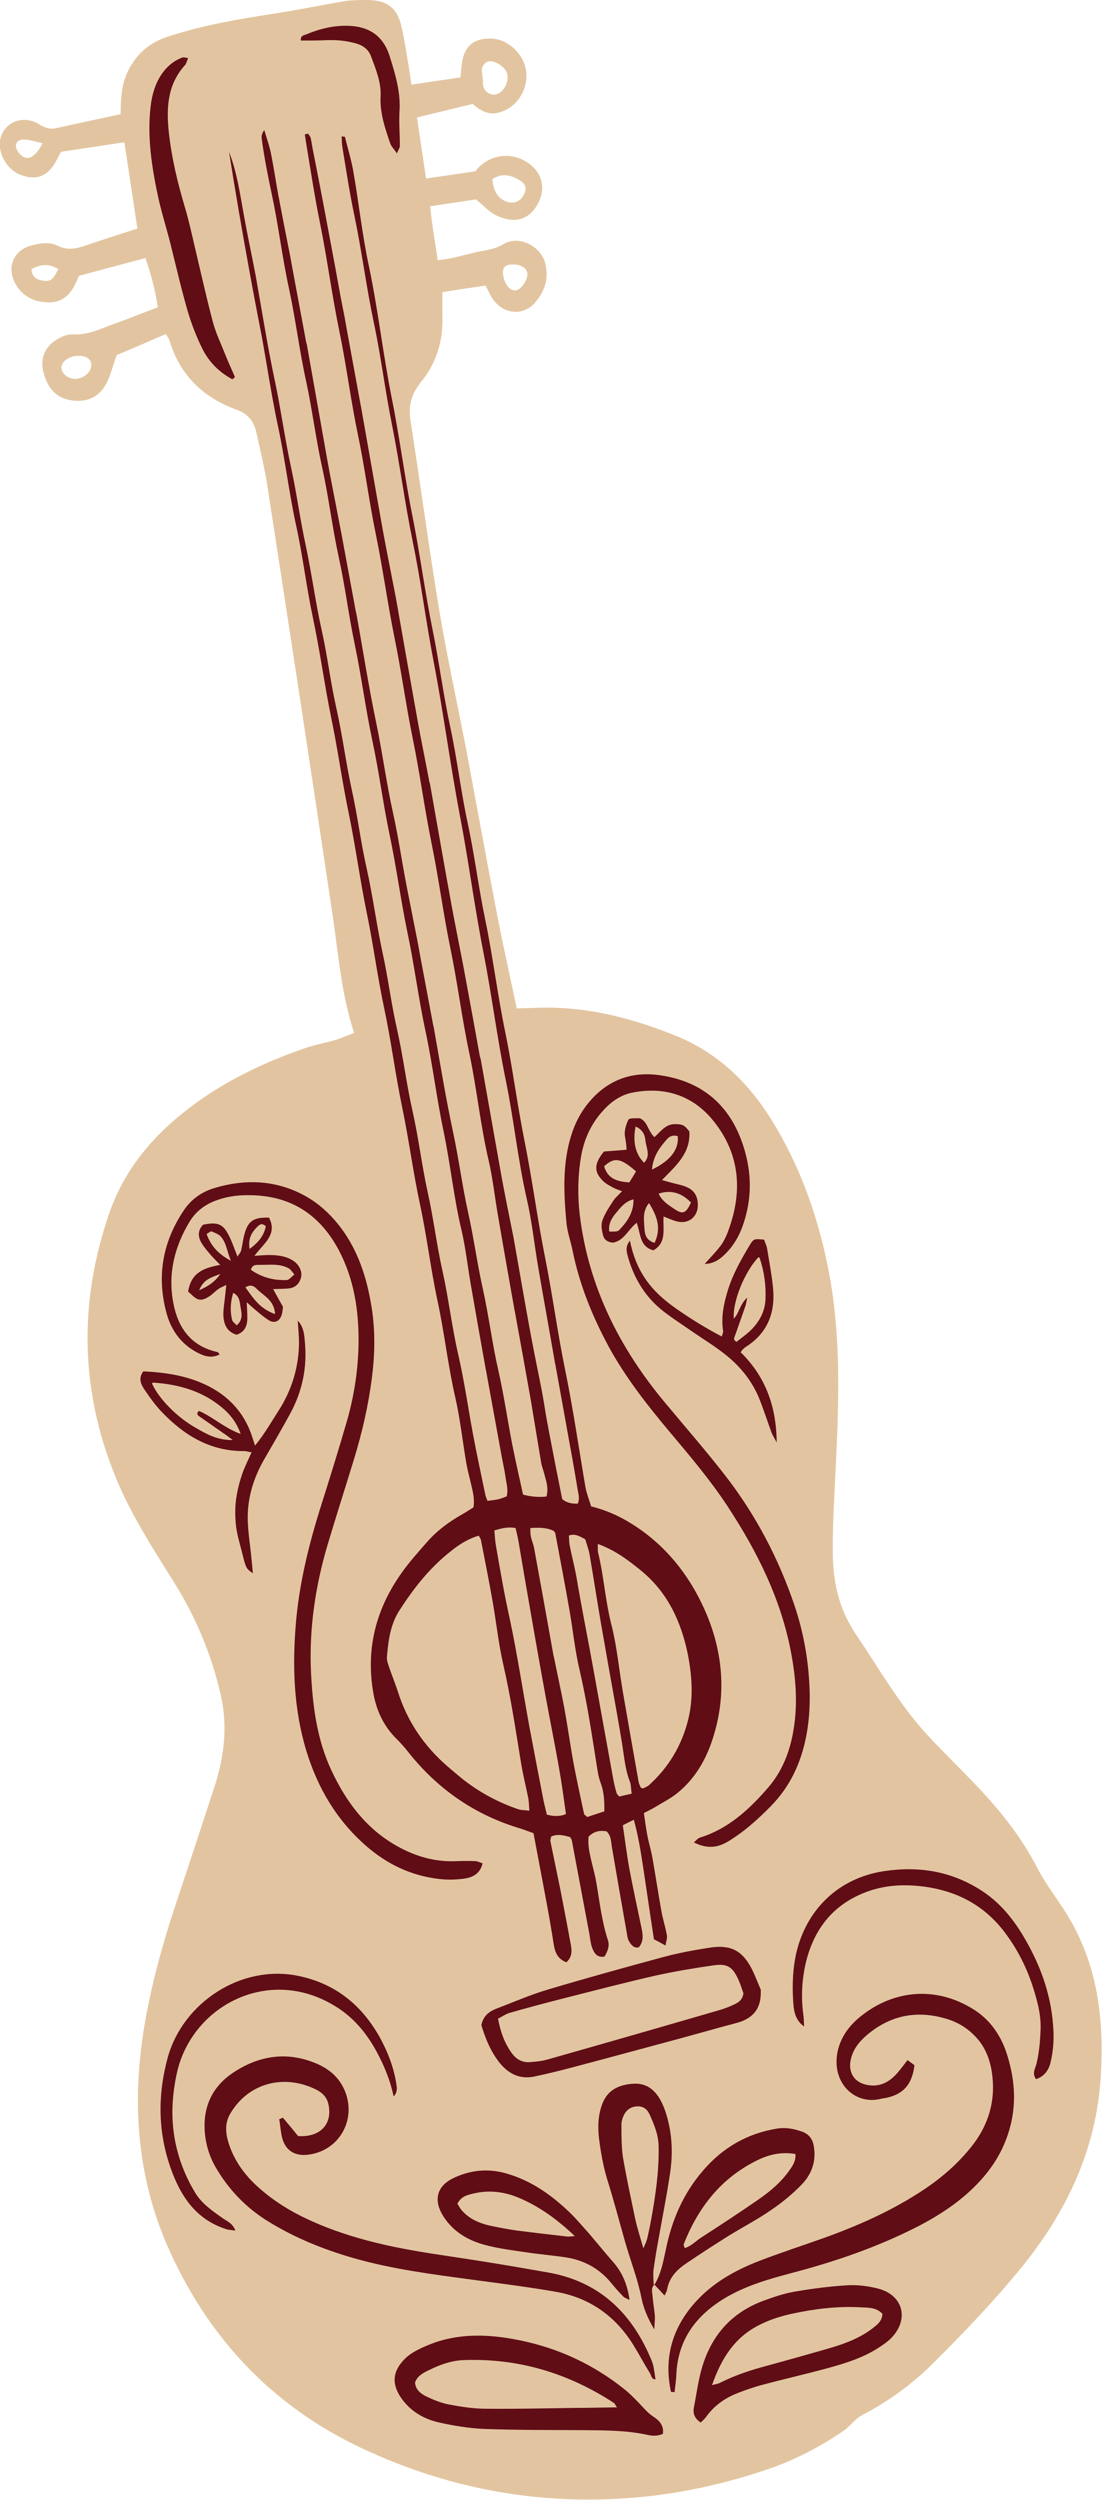
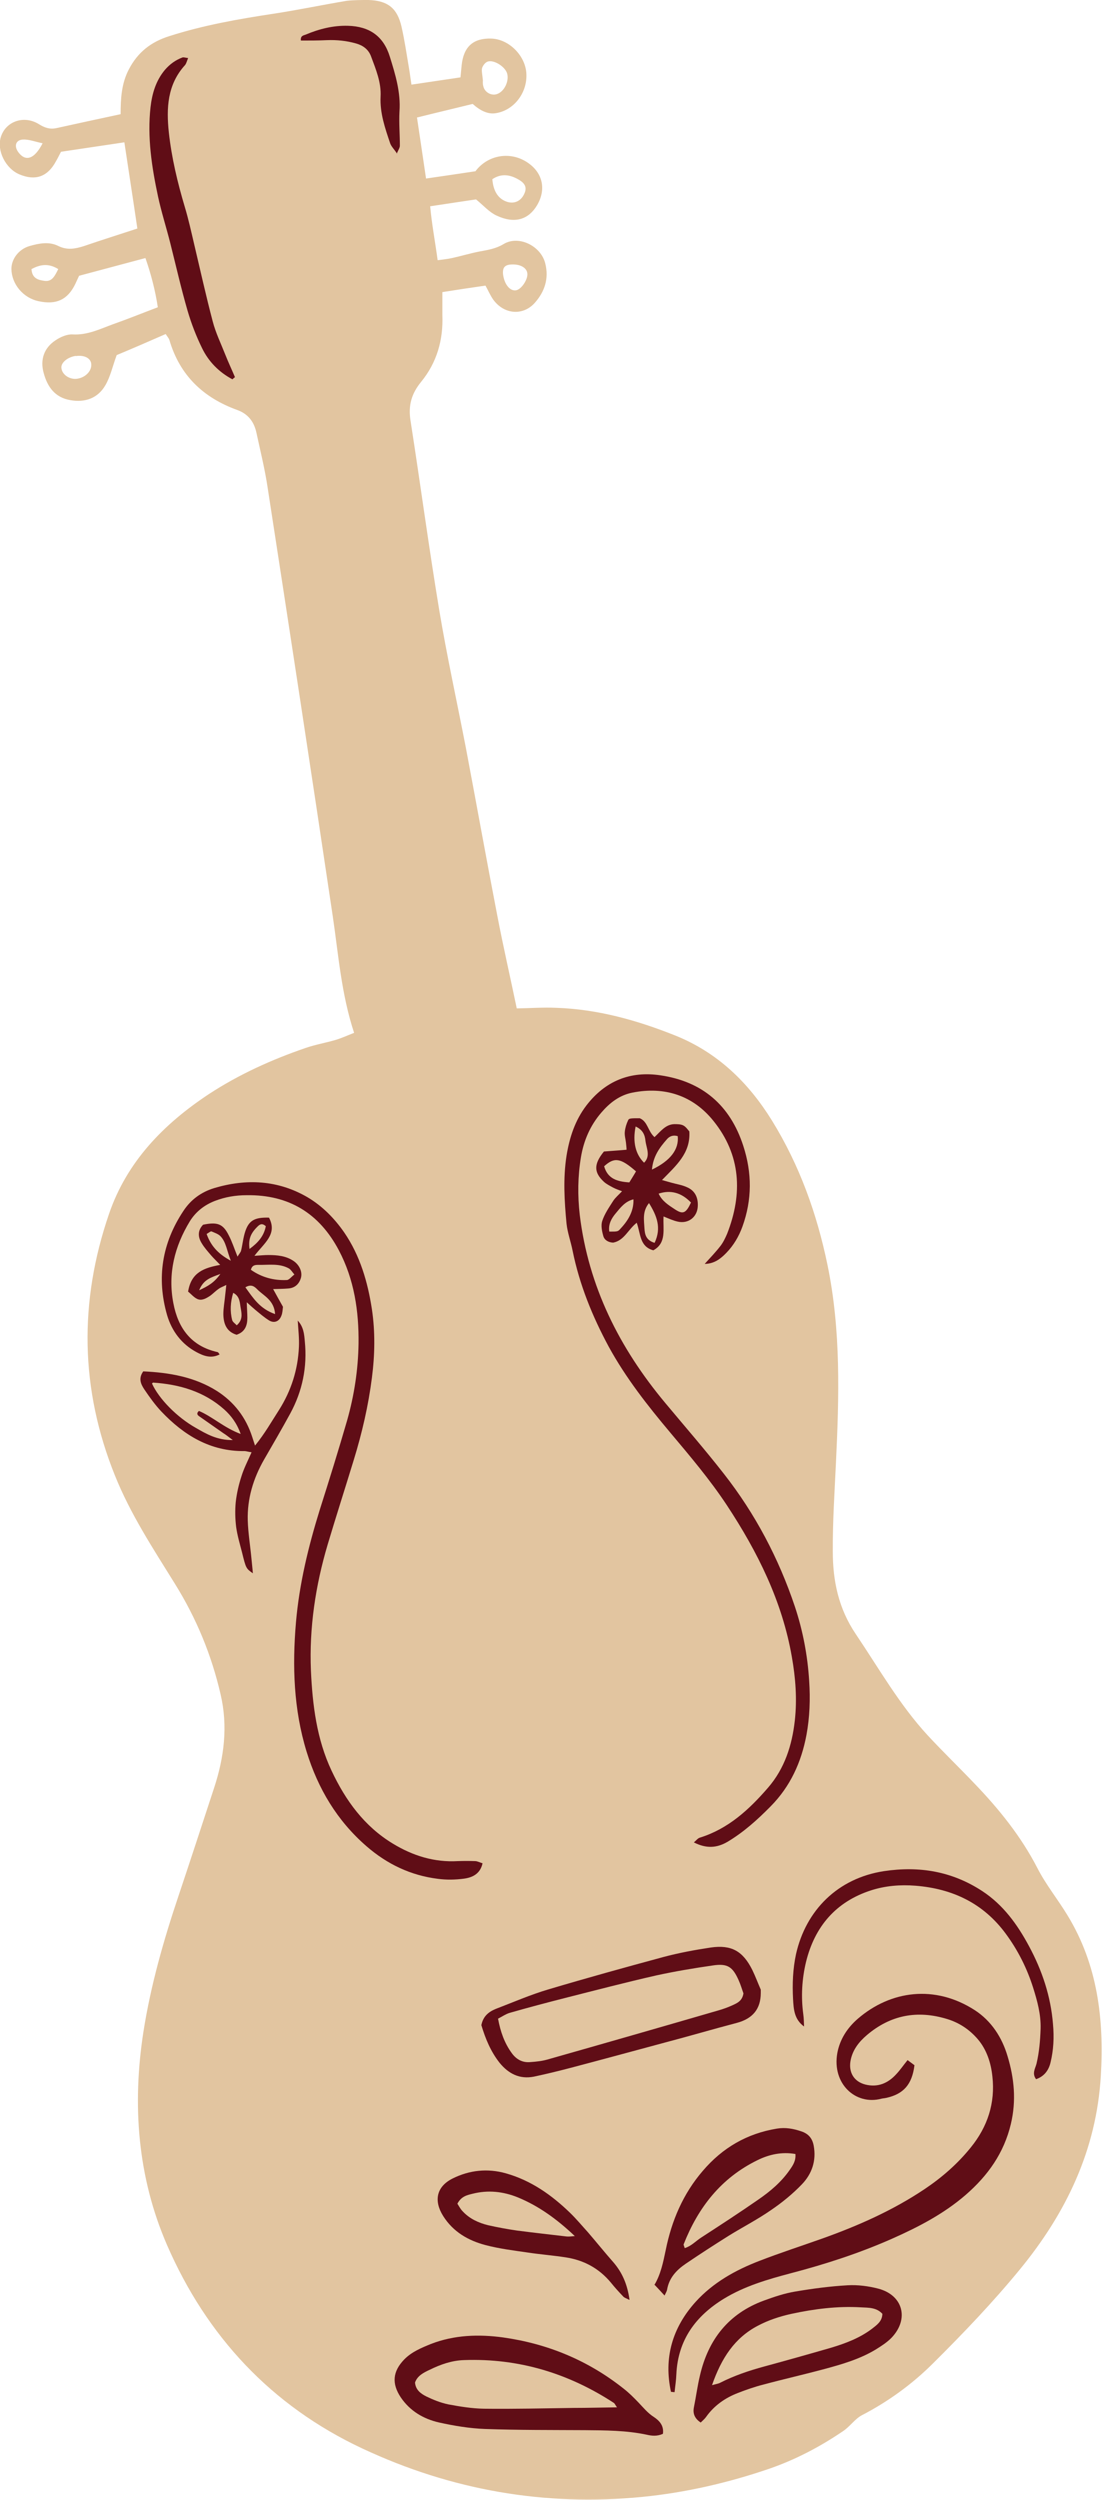
<svg xmlns="http://www.w3.org/2000/svg" viewBox="0 0 56 127" data-name="Layer 2" id="Layer_2">
  <defs>
    <style>
      .cls-1 {
        fill: none;
      }

      .cls-2 {
        fill: #600d16;
      }

      .cls-3 {
        fill: #e2c5a0;
      }

      .cls-4 {
        clip-path: url(#clippath);
      }
    </style>
    <clipPath id="clippath">
      <rect height="127" width="56" class="cls-1" />
    </clipPath>
  </defs>
  <g data-name="Layer 1" id="Layer_1-2">
    <g class="cls-4">
      <g>
        <path d="M18,52.49c-.66-2-.8-3.99-1.09-5.94-1.08-7.26-2.19-14.52-3.31-21.78-.14-.94-.37-1.86-.57-2.79-.12-.55-.42-.95-.97-1.15-1.72-.62-2.92-1.75-3.45-3.55-.03-.1-.11-.18-.19-.31-.87.38-1.72.75-2.49,1.07-.21.57-.32,1.1-.58,1.54-.38.65-1.02.88-1.77.75-.78-.13-1.17-.67-1.36-1.38-.19-.68.02-1.28.6-1.66.25-.17.59-.32.88-.3.74.04,1.37-.27,2.02-.51.74-.26,1.48-.56,2.3-.87-.13-.86-.35-1.7-.63-2.5-1.12.3-2.21.59-3.37.9-.04.09-.12.25-.19.41-.39.81-.97,1.08-1.88.88-.78-.17-1.36-.87-1.37-1.64,0-.5.37-1,.92-1.16.49-.14,1-.24,1.47,0,.45.22.86.14,1.3,0,.9-.31,1.8-.59,2.71-.89-.21-1.44-.44-2.91-.66-4.38-1.12.17-2.16.32-3.22.48-.09.17-.17.34-.26.49-.42.78-1.04,1-1.85.66-.7-.29-1.16-1.2-.95-1.89.24-.8,1.17-1.14,1.94-.66.29.18.55.27.88.2,1.08-.24,2.16-.47,3.27-.71,0-.78.04-1.56.42-2.28.45-.86,1.11-1.39,2.07-1.69,1.72-.55,3.48-.86,5.26-1.13,1.25-.19,2.49-.45,3.74-.66C17.99,0,18.36,0,18.72,0c.97.03,1.46.4,1.68,1.34.16.69.26,1.4.38,2.1.05.28.08.56.13.86.89-.13,1.67-.25,2.49-.37.02-.21.04-.41.06-.62.1-.94.59-1.38,1.51-1.35.91.03,1.75.89,1.78,1.81.04,1-.69,1.89-1.63,1.99-.33.03-.7-.12-1.1-.48-.93.23-1.87.45-2.83.69.16,1.08.31,2.07.46,3.1.83-.12,1.65-.24,2.51-.37.63-.84,1.8-1.04,2.68-.42.75.52.92,1.36.45,2.15-.43.72-1.13.96-2.06.52-.37-.17-.66-.51-1.04-.82-.69.1-1.46.22-2.33.35.08.89.25,1.78.38,2.74.28-.04.51-.06.73-.11.46-.1.92-.24,1.38-.33.43-.08.84-.14,1.24-.38.77-.47,1.91.1,2.12.99.19.76-.03,1.42-.52,1.98-.59.68-1.56.62-2.12-.14-.15-.21-.25-.45-.4-.72-.71.1-1.43.21-2.19.33,0,.4,0,.79,0,1.17.05,1.26-.28,2.41-1.08,3.39-.49.6-.66,1.2-.54,1.96.5,3.21.93,6.43,1.46,9.63.39,2.34.9,4.65,1.35,6.98.54,2.85,1.05,5.7,1.6,8.54.3,1.57.66,3.13.99,4.72.69-.01,1.35-.06,2-.03,2.11.07,4.11.63,6.06,1.41,2.14.86,3.71,2.38,4.91,4.32,1.4,2.27,2.28,4.72,2.82,7.33.69,3.34.59,6.7.43,10.06-.07,1.5-.17,3-.16,4.5,0,1.49.29,2.9,1.17,4.2,1.18,1.75,2.22,3.59,3.66,5.15.77.83,1.59,1.62,2.37,2.44,1.25,1.3,2.37,2.69,3.2,4.3.43.84,1.04,1.59,1.53,2.4,1.53,2.51,1.86,5.27,1.69,8.15-.22,3.77-1.77,6.98-4.11,9.83-1.37,1.67-2.87,3.24-4.4,4.76-1.06,1.06-2.28,1.95-3.63,2.65-.36.19-.61.58-.96.81-1.16.79-2.4,1.44-3.72,1.9-2.1.72-4.26,1.22-6.47,1.44-4.97.49-9.72-.34-14.24-2.46-4.63-2.17-7.91-5.71-9.92-10.33-1.5-3.45-1.78-7.12-1.2-10.85.37-2.35,1.02-4.63,1.78-6.89.61-1.82,1.21-3.66,1.81-5.49.51-1.55.71-3.13.33-4.75-.46-2-1.23-3.86-2.31-5.6-1.11-1.79-2.27-3.55-3.06-5.52-1.77-4.39-1.83-8.83-.3-13.29.91-2.66,2.78-4.57,5.08-6.09,1.53-1,3.19-1.75,4.91-2.34.49-.17,1.02-.26,1.53-.41.3-.09.58-.22.94-.36v.02ZM24.54,4.1s-.02.14.02.28c.07.32.43.51.72.39.36-.14.6-.66.49-1.04-.1-.34-.67-.71-.99-.6-.12.04-.24.2-.28.32-.04.14.01.31.04.65ZM25.02,9.11c.05.62.31,1.01.77,1.15.35.1.67-.04.84-.39.16-.32.08-.55-.3-.76-.44-.25-.88-.3-1.32,0ZM3.85,18.08c-.41.06-.75.34-.73.6.02.35.42.62.81.56.45-.07.77-.44.7-.8-.06-.27-.38-.41-.78-.35h0ZM25.56,13.91c.06.53.35.88.65.84.27-.03.61-.53.59-.84-.02-.32-.39-.51-.86-.47-.38.03-.39.27-.38.48h0ZM2.17,7.28c-.39-.08-.71-.21-1.02-.19-.36.03-.44.34-.22.64.36.49.81.38,1.24-.46h0ZM2.96,13.67c-.52-.32-.94-.22-1.36,0,.03.5.38.56.67.6.38.05.52-.26.69-.6h0Z" class="cls-3" />
-         <path d="M15.65,6.78c.05.08.12.15.14.24.05.23.08.47.13.7.34,1.71.66,3.41.98,5.13.19.98.35,1.97.55,2.95.05.23.09.47.13.7.25,1.35.49,2.69.74,4.04,0,.05.03.1.03.15.37,2.08.73,4.16,1.1,6.23.2,1.09.42,2.17.63,3.26,0,.05.03.1.03.15.36,2.05.72,4.1,1.09,6.16.19,1.06.41,2.12.61,3.18,0,.05.03.1.04.15.36,2.03.71,4.05,1.08,6.08.19,1.03.4,2.07.6,3.1.04.23.09.47.13.7.24,1.3.48,2.59.71,3.89.01.08.04.15.06.23.35,1.97.7,3.95,1.05,5.92.18.98.38,1.96.58,2.95,0,.05.03.1.03.15.35,1.95.67,3.9,1.05,5.84.19.98.41,1.96.56,2.95.06.39.14.78.21,1.17.21,1.11.43,2.22.66,3.36.22.19.49.24.79.23.12-.27.02-.53-.02-.79-.07-.47-.16-.93-.24-1.41-.29-1.61-.58-3.22-.87-4.82,0-.03-.01-.05-.02-.08-.28-1.64-.58-3.27-.86-4.91-.2-1.17-.32-2.36-.59-3.51-.45-1.99-.65-4.01-1.06-6-.44-2.15-.71-4.32-1.13-6.47-.46-2.33-.76-4.69-1.21-7.02-.49-2.59-.83-5.21-1.33-7.8-.39-2.02-.64-4.06-1.06-6.08-.4-1.96-.66-3.96-1.05-5.92-.35-1.73-.56-3.49-.93-5.22-.38-1.81-.61-3.64-.99-5.45-.24-1.14-.41-2.28-.6-3.43-.03-.17-.03-.35-.04-.55.09.01.17.01.17.03.15.61.34,1.22.44,1.84.27,1.56.44,3.14.77,4.69.47,2.22.72,4.48,1.16,6.7.41,2.02.66,4.06,1.07,6.08.38,1.92.63,3.85,1.02,5.76.33,1.63.54,3.28.89,4.9.35,1.63.54,3.28.89,4.9.35,1.63.55,3.28.89,4.9.39,1.89.62,3.8,1.01,5.68.38,1.84.61,3.69.98,5.53.4,1.99.66,4.01,1.06,6,.37,1.86.62,3.75,1,5.61.41,1.99.7,4,1.04,6,.06.33.19.65.29.98.89.22,1.66.6,2.39,1.1,1.62,1.11,2.75,2.64,3.49,4.41.77,1.86.97,3.82.44,5.81-.33,1.25-.89,2.38-1.91,3.22-.34.28-.75.49-1.13.72-.18.11-.37.2-.6.32.06.38.1.74.17,1.1.07.39.19.76.26,1.15.16.91.3,1.83.46,2.73.07.41.21.82.28,1.23.03.14-.04.29-.07.52-.23-.13-.4-.22-.59-.32-.16-1.04-.31-2.07-.46-3.08-.15-.98-.28-1.97-.56-2.99-.21.1-.37.18-.56.28.11.75.2,1.48.33,2.2.19,1.01.41,2.01.62,3.02.07.34.12.68-.14.98-.25.06-.38-.12-.49-.3-.07-.11-.09-.24-.11-.38-.26-1.48-.52-2.96-.77-4.44-.04-.25-.03-.53-.26-.77-.32-.06-.64-.02-.92.27-.05.45.06.88.16,1.31.08.33.17.66.23,1,.17.99.28,1.99.59,2.94.1.3-.01.57-.17.84-.38.07-.53-.18-.63-.45-.08-.22-.1-.46-.14-.7-.3-1.58-.59-3.16-.89-4.74,0-.05-.04-.09-.09-.18-.3-.08-.61-.18-.96-.03-.02.1-.05.17-.04.24.17.83.34,1.65.51,2.48.18.93.36,1.86.53,2.79.06.32.06.62-.23.88-.4-.15-.56-.45-.63-.84-.11-.7-.23-1.41-.36-2.11-.22-1.19-.45-2.38-.68-3.61-.21-.07-.43-.16-.65-.23-2.33-.69-4.23-2.01-5.73-3.91-.18-.23-.38-.45-.58-.65-.64-.63-1.01-1.41-1.17-2.28-.41-2.28.12-4.34,1.47-6.21.38-.53.83-1.03,1.26-1.52.51-.58,1.12-1.03,1.8-1.41.18-.1.35-.22.55-.34.07-.41-.03-.79-.12-1.17-.07-.33-.17-.66-.23-1-.2-1.14-.32-2.31-.58-3.44-.37-1.62-.55-3.28-.9-4.9-.35-1.63-.54-3.28-.89-4.9-.35-1.63-.56-3.27-.9-4.9-.35-1.68-.56-3.38-.92-5.06-.34-1.6-.55-3.23-.88-4.82-.35-1.71-.58-3.44-.93-5.13-.33-1.58-.54-3.17-.87-4.75-.35-1.71-.58-3.44-.94-5.13-.33-1.55-.51-3.13-.85-4.67-.37-1.7-.57-3.44-.94-5.13-.31-1.47-.53-2.96-.8-4.44-.21-1.11-.43-2.22-.63-3.34-.37-2.02-.72-4.05-1.04-6.08.41,1.05.56,2.16.76,3.25.17.96.38,1.91.56,2.87,0,.05.03.1.03.15.32,1.79.6,3.59.98,5.37.31,1.47.51,2.96.83,4.43.28,1.29.45,2.6.73,3.89.31,1.45.5,2.91.82,4.35.29,1.29.44,2.6.73,3.89.32,1.41.5,2.86.81,4.27.29,1.31.45,2.65.75,3.96.31,1.39.49,2.81.79,4.2.29,1.31.45,2.65.75,3.96.31,1.37.47,2.75.78,4.12.31,1.37.47,2.75.77,4.12.3,1.34.46,2.7.76,4.04.31,1.39.47,2.81.79,4.2.31,1.34.5,2.69.75,4.04.19,1.03.42,2.07.63,3.1.02.1.07.19.11.32.2-.03.37-.04.54-.08.15-.03.3-.1.44-.15.09-.37-.03-.7-.07-1.04-.05-.34-.13-.68-.19-1.01-.26-1.43-.52-2.85-.78-4.28,0-.05-.03-.1-.03-.15-.26-1.45-.52-2.91-.77-4.36-.15-.89-.25-1.78-.45-2.65-.4-1.67-.57-3.38-.92-5.06-.36-1.71-.56-3.44-.93-5.14-.35-1.65-.56-3.33-.91-4.98-.34-1.65-.56-3.33-.91-4.98-.33-1.58-.53-3.17-.87-4.75-.34-1.6-.55-3.23-.88-4.82-.32-1.5-.5-3.02-.83-4.51-.33-1.52-.51-3.07-.85-4.59-.31-1.42-.49-2.86-.79-4.27-.35-1.57-.54-3.17-.88-4.75-.35-1.6-.54-3.23-.88-4.82-.2-.93-.38-1.86-.51-2.8-.02-.14.01-.29.13-.45.12.41.27.82.35,1.24.14.7.24,1.41.37,2.1.19,1.01.39,2.02.59,3.03.03.18.07.36.1.55.24,1.27.47,2.54.71,3.81,0,.05.03.1.04.15.35,1.97.7,3.95,1.05,5.92.18,1.01.39,2.02.58,3.03.04.21.08.41.12.62.24,1.3.48,2.59.72,3.89.01.08.03.15.05.23.34,1.87.63,3.75,1.02,5.6.31,1.5.51,3.02.84,4.51.28,1.26.46,2.54.71,3.81.18.93.37,1.86.55,2.79.03.18.07.36.1.55.22,1.19.45,2.38.67,3.57.01.08.04.15.05.23.31,1.74.59,3.48.96,5.21.3,1.39.48,2.81.79,4.2.28,1.26.45,2.55.73,3.8.31,1.39.48,2.81.8,4.2.28,1.24.46,2.49.7,3.73.17.85.36,1.69.55,2.55.4.11.79.14,1.19.1.11-.4,0-.75-.1-1.11-.05-.21-.13-.4-.17-.61-.18-1.07-.35-2.14-.53-3.2-.26-1.48-.53-2.96-.8-4.44,0-.05-.03-.1-.03-.15-.28-1.56-.55-3.11-.82-4.68-.17-.96-.27-1.94-.49-2.89-.42-1.8-.6-3.64-.98-5.44-.38-1.78-.6-3.59-.97-5.37-.36-1.76-.59-3.54-.95-5.3-.36-1.76-.59-3.54-.95-5.29-.35-1.71-.58-3.43-.93-5.14-.35-1.73-.59-3.49-.94-5.21-.35-1.68-.56-3.38-.91-5.06-.37-1.76-.59-3.54-.95-5.29-.38-1.84-.62-3.69-.99-5.53-.27-1.32-.47-2.65-.69-3.97-.03-.17-.05-.35-.08-.52.03-.01.07-.02.1-.03v.02ZM24.32,78.02c-.55.16-1.01.46-1.44.81-1.05.83-1.86,1.86-2.58,2.98-.48.75-.57,1.57-.64,2.41,0,.12.04.26.08.38.15.45.33.89.48,1.34.47,1.5,1.32,2.75,2.5,3.78.28.24.56.48.85.71.84.65,1.77,1.15,2.78,1.49.16.05.34.04.55.07-.02-.24-.02-.43-.05-.61-.12-.62-.28-1.23-.38-1.86-.27-1.66-.52-3.33-.9-4.98-.24-1.05-.35-2.13-.54-3.2-.18-1.03-.39-2.07-.59-3.1-.01-.07-.07-.14-.11-.22h0ZM30.38,78.44c0,.21-.01.32.01.42.3,1.23.37,2.49.69,3.72.28,1.12.38,2.28.58,3.42.26,1.5.52,3,.79,4.51.02.12.08.23.12.32.07.01.11.03.13.02.09-.05.19-.09.27-.15,1.01-.91,1.67-2.02,2-3.33.27-1.1.2-2.19-.01-3.29-.34-1.7-1.04-3.2-2.41-4.31-.63-.51-1.27-1-2.16-1.33h0ZM30.71,91.99c.01-.55-.03-1-.19-1.42-.06-.17-.11-.35-.14-.53-.28-1.75-.53-3.49-.93-5.21-.23-.97-.33-1.98-.5-2.96-.23-1.32-.48-2.64-.73-3.96,0-.05-.05-.09-.09-.14-.36-.17-.75-.17-1.18-.14,0,.15,0,.28.02.4.04.21.13.4.17.61.33,1.79.65,3.58.97,5.37.01.08.03.15.05.23.17.85.36,1.7.52,2.55.17.93.3,1.88.47,2.81.16.85.35,1.7.53,2.55,0,.04.07.07.16.16.26-.09.56-.18.88-.29h0ZM25.12,77.74c.03.31.04.57.09.83.21,1.22.42,2.44.69,3.65.38,1.8.66,3.62.99,5.44,0,.05.02.1.03.16.23,1.21.46,2.43.7,3.65.05.25.12.5.17.72.38.1.7.09.97-.03-.11-.77-.21-1.55-.35-2.33-.21-1.19-.45-2.38-.67-3.57-.38-2.07-.74-4.15-1.1-6.23-.1-.57-.19-1.14-.29-1.72-.04-.23-.1-.45-.15-.68-.37-.07-.67,0-1.07.12h0ZM32.1,91.13c-.04-.28-.03-.47-.1-.64-.23-.6-.28-1.23-.38-1.86-.09-.55-.18-1.09-.28-1.64-.27-1.51-.54-3.01-.8-4.51-.2-1.17-.38-2.34-.58-3.51-.05-.28-.16-.55-.22-.77-.3-.16-.52-.3-.83-.19.01.19.01.37.05.55.09.46.21.92.3,1.38.08.41.14.83.22,1.24.21,1.17.44,2.33.65,3.49.35,1.92.69,3.84,1.04,5.75.04.23.1.46.17.69.01.04.06.08.13.16.17-.04.37-.09.65-.15h0Z" class="cls-2" />
        <path d="M35.81,64.21c.29-.32.56-.6.8-.91.14-.18.25-.41.34-.62.8-2.04.7-4.01-.7-5.74-1.03-1.28-2.47-1.76-4.12-1.43-.65.13-1.15.52-1.57,1.01-.57.66-.9,1.43-1.04,2.28-.16.96-.17,1.94-.06,2.91.44,3.65,2.02,6.78,4.35,9.57,1,1.2,2.02,2.37,2.98,3.6,1.59,2.03,2.78,4.29,3.6,6.73.41,1.23.65,2.5.73,3.79.06.92.03,1.84-.14,2.75-.26,1.38-.82,2.61-1.82,3.62-.67.68-1.37,1.31-2.19,1.8-.55.32-1.08.35-1.71.03.12-.1.2-.21.3-.24,1.45-.45,2.51-1.43,3.47-2.54.84-.97,1.22-2.15,1.36-3.41.12-1.08.04-2.16-.15-3.23-.49-2.83-1.74-5.34-3.31-7.72-.86-1.3-1.87-2.49-2.87-3.68-1.16-1.38-2.26-2.78-3.13-4.37-.83-1.54-1.48-3.14-1.83-4.86-.09-.46-.26-.92-.31-1.38-.11-1.15-.18-2.31,0-3.46.15-.92.43-1.79,1.01-2.55.96-1.25,2.24-1.76,3.76-1.53,2.12.31,3.54,1.51,4.21,3.58.45,1.38.45,2.74-.04,4.1-.18.5-.45.96-.82,1.34-.29.3-.62.56-1.11.56h0Z" class="cls-2" />
        <path d="M34.1,121.53c-.38-1.73.06-3.27,1.25-4.59.89-.98,2.02-1.61,3.24-2.08,1.06-.41,2.14-.76,3.21-1.14,1.82-.65,3.58-1.43,5.19-2.51.88-.59,1.67-1.28,2.34-2.11.86-1.06,1.25-2.26,1.1-3.61-.07-.67-.28-1.35-.74-1.89-.42-.49-.94-.84-1.57-1.03-1.51-.46-2.87-.2-4.07.82-.41.35-.73.76-.83,1.31-.1.58.17,1.05.75,1.2.63.16,1.15-.06,1.57-.52.2-.21.36-.45.58-.72.14.1.25.19.35.26-.12.98-.56,1.47-1.44,1.66-.08.02-.16.02-.24.04-1.31.35-2.52-.76-2.24-2.32.13-.7.51-1.28,1.04-1.74,1.67-1.44,3.92-1.74,5.94-.44.85.55,1.39,1.39,1.67,2.34.34,1.12.45,2.26.17,3.44-.35,1.48-1.17,2.63-2.3,3.61-1.11.96-2.4,1.63-3.73,2.22-1.67.74-3.4,1.3-5.16,1.76-1.17.31-2.34.65-3.39,1.29-1.44.88-2.34,2.1-2.42,3.84-.01.3-.06.61-.09.91-.06,0-.12-.01-.17-.02h0Z" class="cls-2" />
        <path d="M24.52,94.67c-.12.53-.51.71-.93.77-.44.06-.9.07-1.34.01-1.37-.17-2.57-.74-3.62-1.65-1.5-1.3-2.47-2.93-3.05-4.81-.66-2.15-.73-4.35-.54-6.57.17-1.96.63-3.85,1.21-5.72.48-1.51.95-3.02,1.39-4.54.36-1.27.56-2.58.58-3.9.02-1.65-.22-3.26-1-4.74-.99-1.87-2.53-2.83-4.68-2.8-.57,0-1.1.09-1.62.29-.54.21-.97.55-1.27,1.03-.78,1.28-1.13,2.67-.84,4.17.24,1.26.9,2.18,2.24,2.48.04,0,.07.07.11.12-.43.22-.81.08-1.18-.12-.76-.41-1.25-1.07-1.49-1.88-.54-1.88-.26-3.65.83-5.29.38-.58.91-.96,1.56-1.16,1.64-.49,3.24-.41,4.74.46.76.45,1.37,1.07,1.87,1.79.81,1.18,1.2,2.53,1.41,3.91.17,1.14.15,2.31,0,3.47-.18,1.42-.5,2.8-.92,4.17-.44,1.44-.9,2.87-1.33,4.31-.62,2.09-.94,4.23-.85,6.4.08,1.74.29,3.48,1.05,5.09.71,1.51,1.66,2.82,3.11,3.7,1.02.62,2.11.96,3.31.89.29-.01.58-.01.87,0,.12,0,.24.07.38.11h0Z" class="cls-2" />
-         <path d="M14.38,107.59c.27.32.53.63.77.93,1.11.07,1.74-.59,1.55-1.57-.07-.38-.3-.62-.61-.78-1.64-.83-3.48-.36-4.4,1.23-.32.55-.2,1.14,0,1.69.26.7.69,1.31,1.22,1.83.71.68,1.52,1.23,2.4,1.67,1.33.66,2.74,1.11,4.18,1.44,1.65.38,3.32.58,4.99.85,1.15.18,2.29.38,3.43.58,2.61.48,4.24,2.11,5.21,4.48.04.1.07.2.09.3.04.21.07.42.1.64-.21,0-.21-.2-.28-.31-.29-.47-.55-.96-.84-1.43-.93-1.5-2.26-2.43-4-2.72-1.4-.24-2.82-.42-4.23-.61-2.01-.27-4.03-.53-5.99-1.09-1.53-.44-2.99-1.03-4.35-1.87-1.12-.69-2.01-1.62-2.67-2.76-.33-.58-.51-1.2-.55-1.87-.07-1.24.42-2.23,1.43-2.91,1.28-.86,2.68-1.1,4.14-.52.7.27,1.27.72,1.57,1.47.58,1.48-.34,3.04-1.92,3.21-.67.07-1.13-.24-1.29-.89-.07-.3-.09-.62-.14-.92.06-.02.11-.04.17-.07h0Z" class="cls-2" />
        <path d="M33.68,123.65c-.3.13-.56.1-.82.04-1.04-.22-2.09-.22-3.15-.23-1.69-.01-3.38,0-5.06-.06-.79-.03-1.57-.16-2.34-.33-.79-.18-1.47-.58-1.94-1.27-.47-.7-.42-1.32.17-1.93.38-.39.87-.59,1.36-.79,1.19-.46,2.43-.5,3.67-.33,2.27.32,4.32,1.17,6.12,2.6.27.21.51.45.75.7.25.26.48.55.8.75.25.17.5.41.45.83h0ZM31.36,122.31c-.1-.14-.12-.2-.16-.23-2.31-1.51-4.84-2.28-7.62-2.18-.62.02-1.19.22-1.74.49-.3.14-.63.3-.75.65.03.38.3.57.58.71.35.17.73.32,1.11.4.59.11,1.2.21,1.8.22,1.53.02,3.05-.02,4.58-.04.7,0,1.41-.02,2.2-.03h0Z" class="cls-2" />
        <path d="M24.46,102.89c.09-.46.37-.68.73-.83.89-.34,1.76-.72,2.67-.99,1.95-.58,3.9-1.12,5.86-1.65.79-.21,1.6-.36,2.4-.48,1.05-.15,1.63.18,2.11,1.14.16.33.29.68.43,1,0,.07,0,.12,0,.17,0,.83-.43,1.31-1.22,1.52-1.22.32-2.44.68-3.66,1-1.6.43-3.21.87-4.81,1.29-.61.16-1.23.31-1.84.44-.72.14-1.28-.14-1.74-.7-.45-.57-.72-1.22-.93-1.92h0ZM25.31,102.56c.12.65.32,1.23.7,1.75.24.33.56.49.95.45.29-.02.58-.05.86-.13,2.89-.82,5.78-1.65,8.67-2.49.25-.07.5-.16.74-.27.24-.11.49-.22.55-.6-.07-.19-.14-.44-.25-.68-.3-.67-.56-.85-1.3-.74-.97.14-1.93.3-2.89.51-1.54.35-3.07.75-4.61,1.14-.94.24-1.89.49-2.83.76-.2.06-.37.18-.6.3h0Z" class="cls-2" />
        <path d="M35.6,123.07c-.29-.2-.4-.44-.34-.76.11-.54.18-1.09.31-1.63.42-1.82,1.45-3.14,3.24-3.8.52-.19,1.05-.37,1.59-.46.88-.15,1.78-.27,2.67-.32.52-.03,1.06.04,1.56.17,1.26.33,1.58,1.54.68,2.49-.23.24-.53.43-.82.61-.8.48-1.69.74-2.58.98-1.04.28-2.1.52-3.14.8-.43.11-.86.26-1.27.42-.65.25-1.21.64-1.62,1.22-.07.1-.17.18-.27.28h0ZM36.16,121.18c.25-.07.35-.08.44-.13.71-.36,1.45-.61,2.22-.82,1.14-.31,2.28-.63,3.42-.96.73-.22,1.45-.49,2.07-.96.24-.19.52-.37.53-.76-.3-.33-.71-.31-1.09-.33-1.19-.07-2.37.08-3.53.33-.59.13-1.17.32-1.7.6-1.19.62-1.86,1.65-2.34,3.03h0Z" class="cls-2" />
        <path d="M33.25,116.09c.33-.55.45-1.16.58-1.78.3-1.49.88-2.86,1.89-4.03,1-1.17,2.24-1.89,3.76-2.14.43-.07.83,0,1.24.14.36.12.56.35.63.73.14.76-.09,1.43-.6,1.96-.47.49-1.01.93-1.57,1.31-.69.48-1.45.87-2.16,1.31-.73.46-1.46.93-2.18,1.42-.47.32-.84.72-.94,1.31-.02.1-.08.19-.13.3-.18-.2-.35-.38-.52-.56v.03s0,0,0,0ZM34.8,114.21c.33-.1.56-.36.84-.54.97-.63,1.94-1.26,2.89-1.92.61-.42,1.17-.89,1.6-1.51.17-.24.32-.47.29-.81-.69-.12-1.33.02-1.92.31-1.85.9-3.02,2.4-3.76,4.28-.01.04.03.09.05.18h0Z" class="cls-2" />
-         <path d="M33.26,116.06c-.2.17-.11.39-.1.59.03.34.09.68.12,1.02.01.18-.02.36-.03.67-.35-.58-.56-1.11-.66-1.63-.2-.99-.57-1.91-.84-2.87-.29-1.04-.57-2.08-.89-3.11-.21-.69-.33-1.38-.42-2.09-.07-.6-.05-1.21.18-1.79.28-.7.87-.95,1.57-.99.63-.04,1.05.28,1.35.79.14.25.25.52.33.8.3,1,.33,2.02.17,3.03-.17,1.12-.39,2.23-.59,3.35-.09.49-.17.98-.24,1.48-.03.26,0,.52.01.78v-.03s.02,0,.02,0ZM32.7,114.21c.1-.23.15-.34.18-.45.08-.33.15-.67.21-1,.22-1.21.4-2.43.38-3.68,0-.6-.22-1.13-.46-1.66-.12-.26-.31-.42-.62-.41-.35.01-.59.2-.72.52-.06.14-.1.31-.09.46,0,.52,0,1.06.07,1.57.18,1.06.41,2.11.63,3.17.1.45.24.89.41,1.48h0Z" class="cls-2" />
        <path d="M31.98,116.84c-.16-.08-.26-.11-.31-.17-.22-.23-.43-.46-.63-.71-.6-.72-1.37-1.14-2.3-1.28-.65-.1-1.31-.15-1.96-.25-.7-.1-1.41-.19-2.1-.37-.88-.23-1.65-.67-2.16-1.48-.49-.78-.34-1.5.49-1.91.85-.42,1.76-.52,2.69-.26,1.28.36,2.33,1.1,3.27,2.01.32.31.61.66.91.99.43.5.84,1.01,1.28,1.51.46.53.72,1.13.83,1.91h0ZM23.24,111.95c.09.14.16.28.27.39.35.38.81.59,1.3.71.49.11.98.2,1.47.27.84.11,1.67.2,2.51.3.1.01.22,0,.42-.02-.91-.86-1.82-1.52-2.88-1.96-.76-.31-1.53-.39-2.32-.19-.28.07-.57.13-.77.51h0Z" class="cls-2" />
        <path d="M11.81,19.27c-.68-.36-1.21-.9-1.54-1.58-.3-.61-.55-1.26-.74-1.91-.33-1.14-.59-2.29-.88-3.44-.2-.79-.45-1.57-.62-2.36-.32-1.5-.55-3.01-.38-4.54.08-.69.27-1.34.73-1.89.25-.29.54-.5.89-.63.06-.02.14.01.29.03-.06.14-.09.28-.16.36-.9.99-.95,2.19-.82,3.42.14,1.28.44,2.54.81,3.78.19.63.33,1.27.48,1.91.31,1.31.6,2.62.94,3.91.15.58.42,1.13.64,1.69.15.38.33.76.49,1.14-.05.04-.1.08-.14.12h0Z" class="cls-2" />
        <path d="M40.87,102.96c-.52-.37-.54-.9-.57-1.41-.04-.76-.01-1.52.15-2.27.5-2.23,2.12-3.86,4.47-4.22,1.8-.27,3.46.01,4.99,1.01,1.07.7,1.79,1.7,2.38,2.8.67,1.24,1.11,2.56,1.22,3.97.06.66.03,1.31-.13,1.96-.1.4-.33.69-.73.83-.22-.29-.04-.55.02-.78.14-.59.19-1.18.21-1.79.02-.73-.17-1.41-.38-2.08-.31-.98-.77-1.9-1.39-2.74-1.14-1.55-2.71-2.29-4.59-2.44-.77-.06-1.53,0-2.27.24-1.78.58-2.85,1.84-3.29,3.63-.21.87-.26,1.77-.14,2.66.03.21.03.41.04.62h0Z" class="cls-2" />
-         <path d="M20,106.49c-.17-.79-.46-1.51-.83-2.2-.53-1-1.24-1.85-2.22-2.42-3.36-2-7.21.06-7.96,3.44-.24,1.09-.31,2.19-.12,3.3.17,1,.53,1.93,1.05,2.79.33.55.87.92,1.38,1.28.22.16.52.26.66.64-.21-.03-.36-.03-.49-.08-1.53-.5-2.3-1.68-2.8-3.1-.65-1.85-.66-3.72-.15-5.6.76-2.78,3.73-4.78,6.68-4.15,1.88.4,3.22,1.51,4.13,3.17.39.72.68,1.48.81,2.3.03.21.07.42-.13.64h0Z" class="cls-2" />
        <path d="M12.78,73.78c-.2-.03-.28-.06-.35-.06-1.74.02-3.08-.8-4.23-2.01-.32-.34-.6-.73-.87-1.13-.17-.26-.31-.55-.05-.91,1.32.06,2.61.28,3.75,1,.87.56,1.47,1.34,1.79,2.34.04.12.08.24.14.43.49-.6.84-1.22,1.22-1.81.62-.98.96-2.05,1.01-3.2.02-.43-.03-.86-.06-1.34.3.32.33.7.36,1.06.13,1.29-.12,2.52-.74,3.66-.43.79-.88,1.56-1.33,2.34-.55.96-.86,1.99-.83,3.09.02.65.13,1.31.19,1.96.02.23.05.46.07.73-.35-.25-.35-.25-.55-1.06-.11-.43-.24-.86-.3-1.3-.05-.41-.06-.84-.02-1.26.05-.44.15-.88.29-1.31.12-.39.31-.76.51-1.21h0ZM7.72,70.28c.35.78,1.27,1.72,2.23,2.26.54.31,1.08.63,1.88.62-.24-.18-.35-.27-.48-.35-.41-.29-.82-.57-1.23-.86-.09-.06-.15-.15-.01-.27.7.3,1.28.86,2.12,1.17-.2-.56-.49-.93-.83-1.24-1.03-.92-2.28-1.28-3.62-1.37-.02,0-.03.03-.06.05Z" class="cls-2" />
        <path d="M32.37,62.11c-.45.34-.64.91-1.21,1.02-.23-.01-.44-.12-.5-.33-.07-.24-.13-.54-.06-.76.12-.37.35-.7.56-1.03.11-.17.28-.31.45-.49-.18-.07-.33-.12-.46-.19-.16-.09-.33-.17-.46-.29-.52-.48-.52-.9,0-1.54.34-.03.73-.05,1.15-.09,0-.11-.02-.24-.03-.36-.02-.18-.08-.37-.06-.55.02-.2.08-.4.17-.59.04-.1.15-.1.59-.1.41.17.41.66.75.96.3-.28.56-.65,1.01-.66.15,0,.33,0,.46.07.13.07.22.21.3.3.07,1.11-.68,1.74-1.39,2.47.21.06.36.1.5.14.25.07.52.11.76.22.41.17.58.52.56.96-.02.56-.48.92-1.03.79-.22-.05-.44-.15-.71-.26-.04.64.17,1.34-.52,1.72-.7-.19-.64-.83-.84-1.39h0ZM32.32,59.51c-.79-.69-1.1-.73-1.62-.26.18.64.67.78,1.28.82.11-.18.22-.35.34-.56h0ZM33.13,59.42c.94-.45,1.38-1.03,1.31-1.7-.23-.07-.42,0-.56.17-.36.41-.69.85-.75,1.53ZM35.11,61.09c-.48-.5-1.03-.65-1.64-.45.17.38.51.59.83.8.41.27.56.2.82-.36h0ZM30.97,62.57c.44,0,.43,0,.58-.17.44-.47.66-.95.64-1.47-.42.1-.66.42-.9.71-.22.26-.38.55-.33.92ZM33.27,63.13c.35-.76.11-1.36-.29-2.01-.35.43-.25.88-.23,1.3.02.27.06.58.51.72h0ZM32.3,57.23c-.16.79,0,1.42.43,1.84.35-.35.11-.75.07-1.12-.03-.29-.13-.55-.5-.72Z" class="cls-2" />
        <path d="M9.56,65.61c.16-.98.82-1.2,1.63-1.35-.19-.2-.33-.33-.46-.48-.17-.2-.35-.4-.48-.62-.2-.32-.21-.65.07-.94.72-.15,1.01-.05,1.3.53.17.32.28.67.45,1.09.09-.15.16-.22.18-.3.08-.33.11-.68.22-1,.19-.55.49-.7,1.2-.68.45.85-.27,1.31-.74,1.94.31-.02.51-.04.71-.04.45,0,.9.04,1.29.31.3.21.46.58.35.89-.1.3-.32.48-.64.5-.23.02-.47.02-.76.03.17.31.33.6.5.9-.02.14-.02.31-.08.45-.11.3-.37.4-.63.24-.24-.15-.46-.34-.69-.53-.12-.1-.23-.2-.44-.39.01.34.03.56.03.79,0,.39-.12.72-.55.86-.52-.16-.66-.57-.67-1.04,0-.31.06-.62.09-.94.02-.15.03-.3.06-.55-.18.09-.3.13-.39.2-.15.1-.28.24-.43.35-.2.13-.43.27-.66.16-.17-.08-.31-.25-.48-.39h0ZM14.96,64.75c-.11-.13-.18-.25-.28-.31-.49-.27-1.03-.17-1.55-.18-.14,0-.32,0-.38.25.54.38,1.16.55,1.82.52.12,0,.24-.17.39-.28ZM13.98,66.76c-.05-.71-.57-.92-.9-1.25-.13-.13-.3-.3-.61-.11.39.54.73,1.09,1.51,1.36ZM11.73,64.05c-.21-.54-.24-.94-.52-1.24-.11-.12-.3-.18-.46-.25-.04-.02-.13.06-.25.13.2.56.54.99,1.23,1.36ZM11.85,65.68c-.14.47-.17.93-.05,1.39.03.1.15.17.23.26.3-.26.26-.55.21-.83-.06-.29-.03-.64-.39-.82h0ZM13.5,62.29c-.2-.18-.32-.07-.43.04-.35.35-.45.64-.39,1.12.43-.31.74-.66.83-1.17ZM11.2,64.72c-.51.19-.86.29-1.08.83.45-.21.76-.38,1.08-.83Z" class="cls-2" />
-         <path d="M37.66,68.72c1.23,1.22,1.79,2.7,1.81,4.56-.14-.26-.22-.38-.27-.52-.19-.52-.36-1.04-.56-1.56-.37-.99-1.01-1.79-1.84-2.43-.48-.38-.99-.69-1.5-1.04-.52-.36-1.05-.7-1.56-1.09-.91-.7-1.49-1.63-1.81-2.72-.07-.26-.19-.56.08-.89.15.73.39,1.36.78,1.93.42.63.97,1.1,1.58,1.53.73.51,1.49.98,2.31,1.41.03-.12.07-.2.07-.26-.12-.72.03-1.42.24-2.1.25-.81.67-1.55,1.1-2.27.21-.35.24-.34.74-.29.05.16.14.32.16.5.11.68.24,1.35.3,2.03.1,1.22-.31,2.23-1.38,2.91-.07.04-.12.1-.18.15-.02.02-.03.04-.1.15h0ZM37.97,65.93c-.05.24-.06.34-.09.42-.17.5-.35.99-.52,1.48-.04.12-.13.23.07.34.21-.17.45-.34.66-.53.48-.45.79-1,.81-1.65.03-.71-.07-1.41-.3-2.09,0-.01-.04-.02-.06-.03-.72.77-1.32,2.28-1.25,3.12.27-.27.29-.7.68-1.07h0Z" class="cls-2" />
        <path d="M20.18,7.81c-.15-.23-.29-.36-.35-.52-.26-.77-.53-1.54-.49-2.38.04-.72-.24-1.39-.49-2.06-.13-.34-.4-.54-.75-.64-.49-.14-.98-.19-1.49-.17-.44.02-.88.02-1.32.02-.03-.25.14-.26.24-.3.69-.29,1.4-.47,2.15-.45,1.1.03,1.81.53,2.13,1.57.28.9.56,1.81.49,2.79-.03.58.02,1.16.02,1.73,0,.11-.08.22-.16.41Z" class="cls-2" />
      </g>
    </g>
  </g>
</svg>